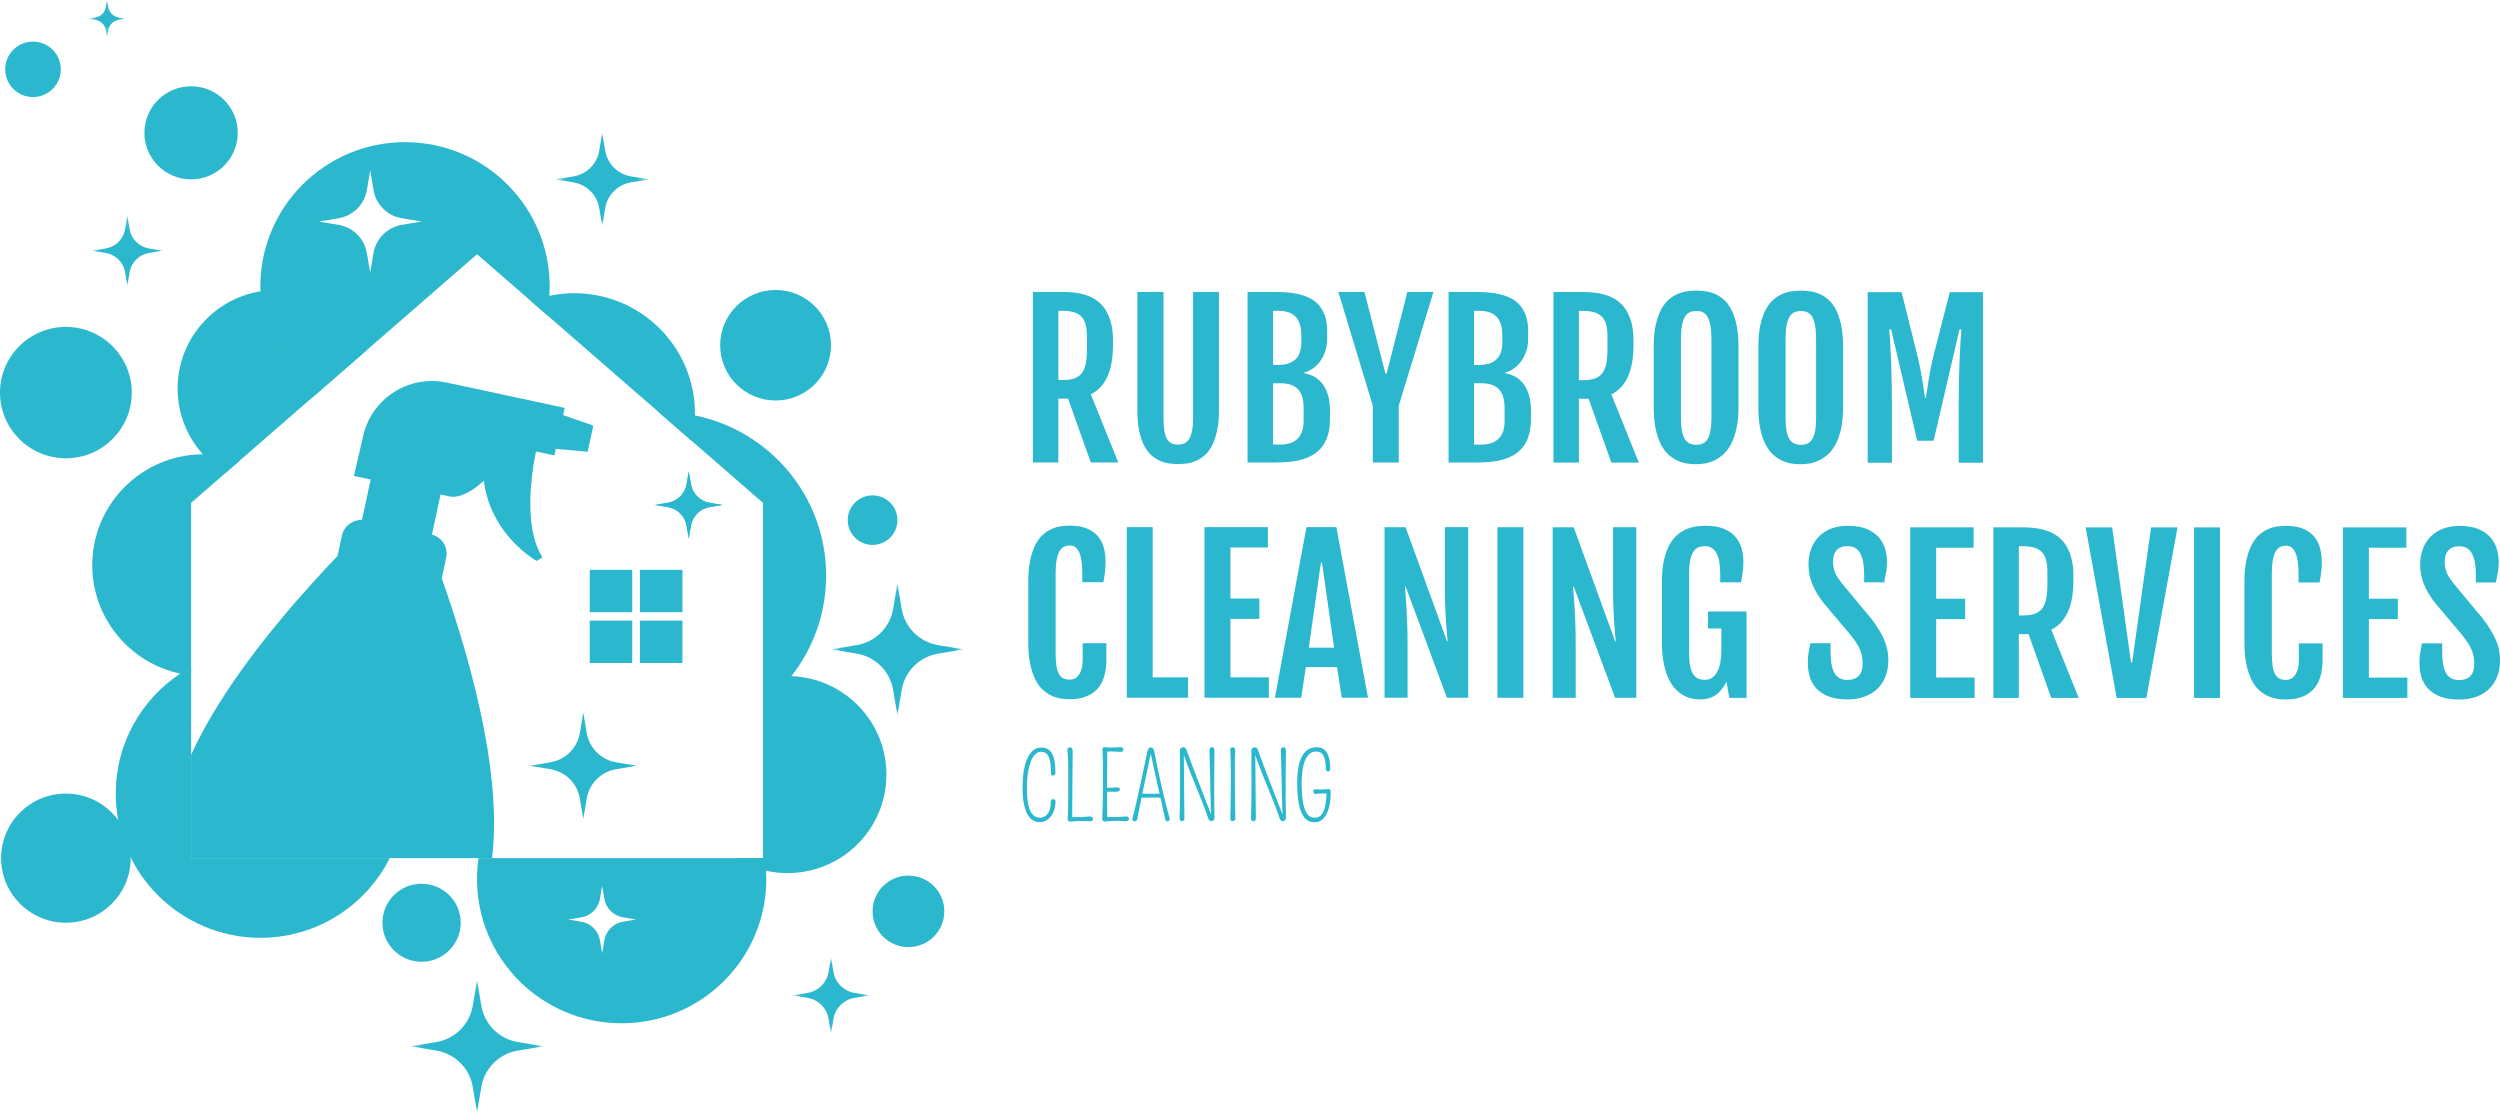
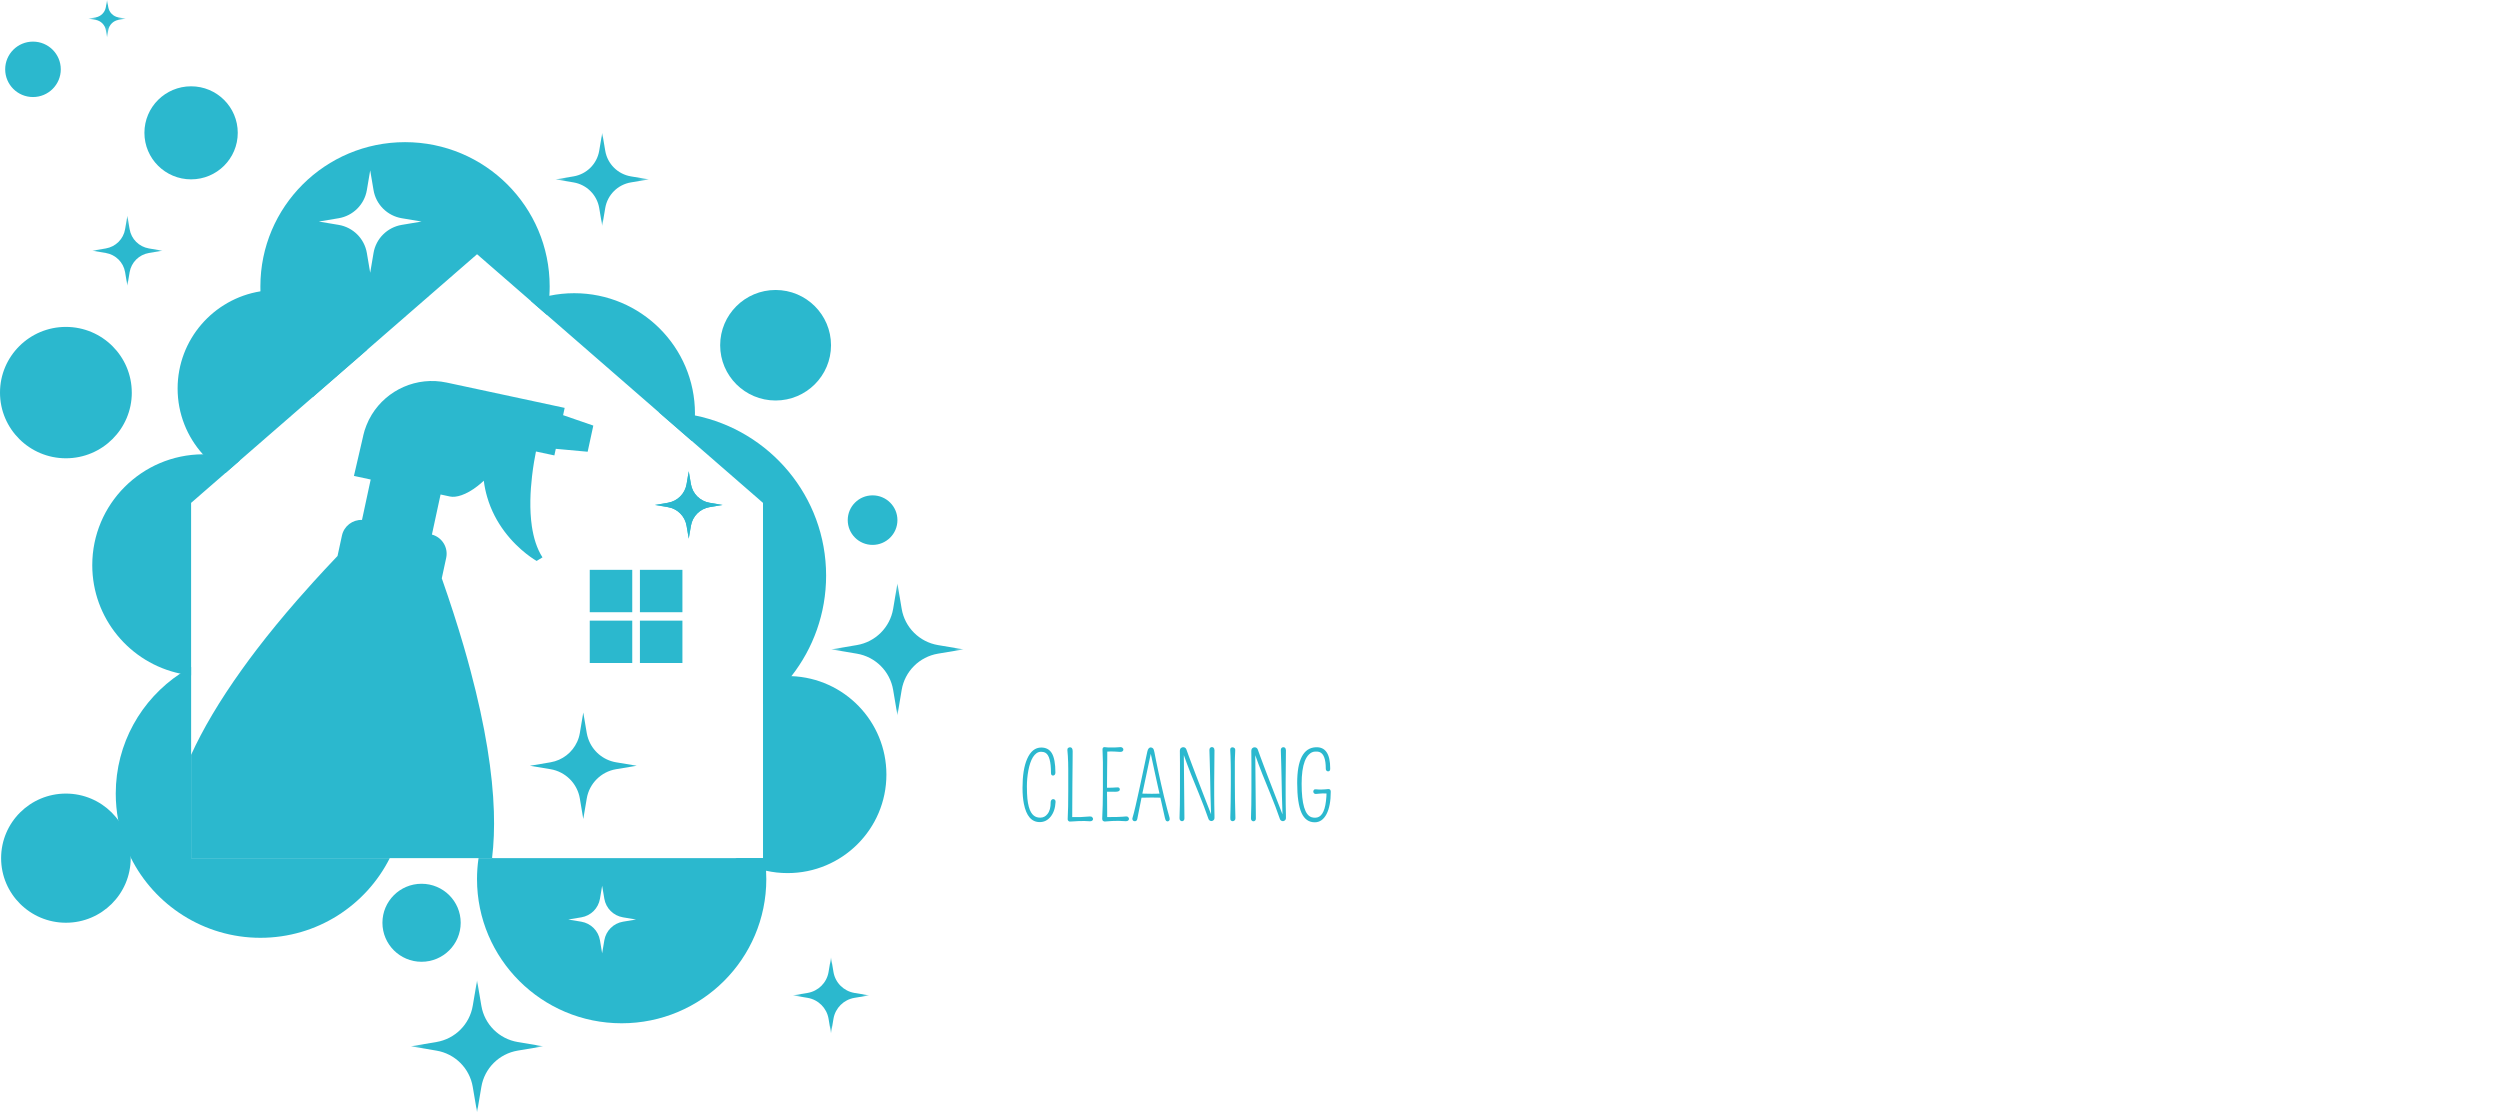
<svg xmlns="http://www.w3.org/2000/svg" width="245" height="109" viewBox="0 0 245 109" fill="none">
  <g clip-path="url(#clip0_29_1633)">
-     <path d="M237.106 65.025C237.106 64.665 237.126 64.336 237.17 64.03C237.211 63.728 237.276 63.399 237.361 63.046H239.336V63.857C239.336 64.309 239.364 64.706 239.418 65.052C239.473 65.399 239.564 65.691 239.694 65.928C239.823 66.166 239.994 66.346 240.205 66.468C240.416 66.59 240.678 66.648 240.985 66.648C241.468 66.648 241.839 66.516 242.095 66.251C242.35 65.986 242.476 65.599 242.476 65.09C242.476 64.828 242.459 64.591 242.422 64.37C242.384 64.153 242.323 63.935 242.234 63.718C242.146 63.504 242.027 63.277 241.877 63.039C241.727 62.801 241.533 62.533 241.298 62.241L238.648 59.097C238.178 58.496 237.814 57.892 237.559 57.281C237.303 56.669 237.177 56.021 237.177 55.328C237.177 54.775 237.262 54.266 237.436 53.8C237.61 53.339 237.858 52.938 238.189 52.602C238.516 52.266 238.921 52.004 239.401 51.818C239.881 51.631 240.426 51.539 241.036 51.539C241.775 51.539 242.391 51.645 242.885 51.852C243.379 52.062 243.774 52.334 244.07 52.673C244.363 53.013 244.571 53.393 244.693 53.814C244.816 54.235 244.874 54.66 244.874 55.081C244.874 55.44 244.846 55.77 244.789 56.075C244.734 56.377 244.669 56.714 244.598 57.08H242.633V56.286C242.633 55.4 242.503 54.717 242.251 54.245C241.996 53.773 241.581 53.536 241.005 53.536C240.528 53.536 240.171 53.668 239.936 53.933C239.701 54.198 239.581 54.551 239.581 54.996C239.581 55.23 239.599 55.444 239.636 55.63C239.673 55.821 239.725 55.994 239.793 56.153C239.861 56.313 239.946 56.469 240.045 56.618C240.143 56.768 240.252 56.924 240.378 57.087L243.334 60.649C243.872 61.348 244.285 62.017 244.571 62.659C244.86 63.3 245.003 63.983 245.003 64.699C245.003 65.293 244.911 65.83 244.724 66.305C244.537 66.78 244.271 67.188 243.924 67.521C243.576 67.853 243.157 68.108 242.667 68.288C242.176 68.468 241.621 68.556 241.008 68.556C240.249 68.556 239.619 68.454 239.118 68.254C238.618 68.05 238.219 67.785 237.92 67.453C237.623 67.12 237.412 66.74 237.29 66.315C237.17 65.891 237.109 65.456 237.109 65.015M229.607 51.682H235.822V53.678H232.151V58.679H234.987V60.676H232.151V66.404H235.921V68.4H229.607V51.682ZM224.028 68.549C223.766 68.549 223.484 68.529 223.18 68.485C222.877 68.444 222.571 68.352 222.268 68.217C221.965 68.081 221.672 67.884 221.393 67.633C221.113 67.381 220.868 67.052 220.657 66.638C220.446 66.224 220.276 65.718 220.146 65.117C220.017 64.512 219.955 63.793 219.955 62.957V57.036C219.955 56.194 220.02 55.474 220.153 54.877C220.282 54.279 220.456 53.777 220.674 53.369C220.889 52.962 221.137 52.636 221.42 52.395C221.703 52.154 221.992 51.971 222.295 51.842C222.598 51.712 222.894 51.631 223.194 51.594C223.49 51.556 223.77 51.536 224.025 51.536C224.693 51.536 225.251 51.628 225.701 51.814C226.15 52.001 226.508 52.256 226.78 52.578C227.053 52.901 227.243 53.278 227.359 53.709C227.475 54.14 227.533 54.595 227.533 55.081C227.533 55.44 227.516 55.77 227.478 56.075C227.441 56.377 227.39 56.714 227.315 57.08H225.254V56.228C225.254 55.308 225.152 54.619 224.951 54.164C224.747 53.706 224.451 53.478 224.059 53.478C223.824 53.478 223.616 53.522 223.439 53.614C223.262 53.706 223.116 53.862 222.997 54.079C222.877 54.296 222.789 54.585 222.728 54.945C222.666 55.305 222.636 55.749 222.636 56.286V63.922C222.636 64.445 222.659 64.879 222.711 65.222C222.758 65.568 222.84 65.847 222.952 66.054C223.065 66.264 223.211 66.41 223.388 66.499C223.569 66.587 223.787 66.631 224.042 66.631C224.206 66.631 224.362 66.594 224.512 66.519C224.662 66.444 224.795 66.326 224.911 66.166C225.026 66.006 225.118 65.803 225.186 65.558C225.254 65.314 225.289 65.025 225.289 64.692V63.056H227.614V64.604C227.614 65.949 227.308 66.94 226.692 67.578C226.075 68.217 225.193 68.543 224.042 68.549M215.017 51.682H217.561V68.4H215.017V51.682ZM204.392 51.682H206.994L208.84 64.927H208.949L210.805 51.682H213.396L210.342 68.4H207.437L204.392 51.682ZM198.225 60.316C198.671 60.316 199.046 60.268 199.355 60.17C199.662 60.072 199.911 59.908 200.101 59.674C200.292 59.443 200.428 59.134 200.513 58.754C200.598 58.374 200.643 57.902 200.643 57.338V56.018C200.643 55.586 200.605 55.216 200.524 54.901C200.445 54.588 200.312 54.33 200.125 54.127C199.938 53.923 199.693 53.773 199.383 53.675C199.076 53.576 198.688 53.529 198.225 53.529H197.843V60.312H198.225M195.347 51.678H198.106C198.419 51.678 198.766 51.692 199.141 51.719C199.519 51.746 199.894 51.807 200.272 51.909C200.646 52.011 201.011 52.161 201.361 52.364C201.712 52.565 202.022 52.843 202.294 53.196C202.567 53.549 202.785 53.991 202.948 54.524C203.112 55.057 203.193 55.698 203.193 56.456V56.877C203.193 58.15 203.01 59.185 202.645 59.983C202.277 60.785 201.739 61.358 201.024 61.711L203.715 68.397H201.024L198.797 62.143H197.843V68.397H195.351V51.678M187.201 51.678H193.416V53.675H189.745V58.676H192.582V60.672H189.745V66.4H193.515V68.397H187.201V51.678ZM177.165 65.011C177.165 64.652 177.186 64.322 177.23 64.017C177.271 63.715 177.335 63.385 177.421 63.032H179.396V63.844C179.396 64.295 179.423 64.692 179.477 65.039C179.532 65.385 179.624 65.677 179.753 65.915C179.883 66.152 180.053 66.332 180.264 66.454C180.475 66.577 180.737 66.634 181.044 66.634C181.528 66.634 181.899 66.502 182.154 66.237C182.41 65.972 182.536 65.585 182.536 65.076C182.536 64.815 182.519 64.577 182.481 64.356C182.447 64.139 182.382 63.922 182.294 63.704C182.205 63.49 182.086 63.263 181.936 63.025C181.786 62.788 181.592 62.519 181.357 62.227L178.704 59.084C178.234 58.483 177.87 57.878 177.615 57.267C177.359 56.656 177.233 56.007 177.233 55.315C177.233 54.761 177.318 54.252 177.492 53.787C177.666 53.325 177.914 52.925 178.245 52.588C178.572 52.252 178.977 51.991 179.457 51.804C179.937 51.617 180.482 51.526 181.092 51.526C181.831 51.526 182.447 51.631 182.941 51.838C183.435 52.049 183.83 52.32 184.123 52.66C184.415 52.999 184.627 53.38 184.746 53.8C184.868 54.221 184.926 54.646 184.926 55.067C184.926 55.427 184.899 55.756 184.845 56.062C184.79 56.364 184.725 56.7 184.654 57.067H182.689V56.272C182.689 55.386 182.559 54.704 182.307 54.232C182.052 53.76 181.637 53.522 181.061 53.522C180.584 53.522 180.227 53.654 179.992 53.919C179.757 54.184 179.638 54.537 179.638 54.982C179.638 55.216 179.655 55.43 179.692 55.617C179.729 55.807 179.781 55.98 179.849 56.14C179.917 56.299 180.002 56.456 180.101 56.605C180.199 56.754 180.312 56.91 180.434 57.074L183.39 60.635C183.928 61.334 184.341 62.003 184.627 62.645C184.916 63.287 185.059 63.969 185.059 64.686C185.059 65.28 184.967 65.816 184.78 66.291C184.593 66.767 184.327 67.174 183.98 67.507C183.632 67.84 183.213 68.094 182.723 68.274C182.233 68.454 181.677 68.543 181.064 68.543C180.305 68.543 179.675 68.441 179.174 68.24C178.674 68.037 178.275 67.772 177.976 67.439C177.679 67.106 177.468 66.726 177.349 66.302C177.23 65.877 177.169 65.443 177.169 65.001M166.622 68.546C166.424 68.546 166.196 68.526 165.934 68.481C165.671 68.441 165.402 68.349 165.123 68.213C164.844 68.077 164.571 67.884 164.302 67.633C164.033 67.381 163.795 67.049 163.58 66.634C163.369 66.22 163.196 65.711 163.066 65.107C162.937 64.502 162.869 63.782 162.869 62.947V57.026C162.869 56.184 162.937 55.464 163.076 54.867C163.213 54.269 163.397 53.767 163.625 53.359C163.853 52.952 164.119 52.626 164.415 52.385C164.715 52.144 165.021 51.96 165.341 51.831C165.661 51.702 165.978 51.621 166.295 51.583C166.608 51.546 166.901 51.526 167.17 51.526C167.851 51.526 168.427 51.617 168.893 51.804C169.36 51.991 169.741 52.245 170.031 52.568C170.323 52.891 170.531 53.267 170.661 53.699C170.787 54.13 170.851 54.585 170.851 55.07C170.851 55.43 170.831 55.76 170.787 56.065C170.746 56.367 170.688 56.703 170.616 57.07H168.583V56.276C168.583 54.442 168.089 53.526 167.102 53.526C166.833 53.526 166.601 53.57 166.404 53.661C166.206 53.753 166.043 53.909 165.913 54.127C165.784 54.344 165.685 54.632 165.624 54.992C165.562 55.352 165.532 55.797 165.532 56.333V63.911C165.532 64.434 165.562 64.869 165.624 65.212C165.685 65.558 165.78 65.837 165.91 66.044C166.039 66.254 166.199 66.4 166.39 66.488C166.584 66.577 166.812 66.621 167.081 66.621C167.364 66.621 167.606 66.546 167.807 66.4C168.011 66.254 168.178 66.054 168.307 65.799C168.437 65.545 168.536 65.246 168.597 64.9C168.658 64.553 168.689 64.18 168.689 63.772V61.589H167.381V59.925H171.161V68.393H169.472L169.196 66.808C168.876 67.429 168.508 67.874 168.093 68.142C167.677 68.413 167.184 68.549 166.615 68.549M152.162 51.672H154.222L158.288 62.859H158.346C158.326 62.597 158.299 62.309 158.268 61.986C158.234 61.667 158.207 61.304 158.179 60.893C158.152 60.486 158.132 60.024 158.111 59.508C158.091 58.992 158.081 58.411 158.081 57.766V51.668H160.359V68.386H158.278L154.232 57.491H154.154C154.174 57.783 154.198 58.102 154.232 58.445C154.266 58.788 154.294 59.192 154.321 59.654C154.348 60.116 154.369 60.659 154.389 61.273C154.409 61.891 154.42 62.621 154.42 63.47V68.383H152.162V51.665M146.75 51.665H149.294V68.383H146.75V51.665ZM135.686 51.665H137.746L141.812 62.852H141.87C141.85 62.591 141.823 62.302 141.792 61.98C141.758 61.66 141.731 61.297 141.703 60.886C141.676 60.479 141.656 60.017 141.635 59.501C141.615 58.985 141.605 58.404 141.605 57.759V51.661H143.883V68.38H141.802L137.756 57.484H137.678C137.699 57.776 137.722 58.096 137.756 58.438C137.79 58.781 137.818 59.185 137.845 59.647C137.872 60.109 137.893 60.652 137.913 61.267C137.934 61.885 137.944 62.614 137.944 63.463V68.376H135.686V51.658M130.738 63.474L129.559 55.142H129.45L128.262 63.474H130.738ZM128.037 51.658H130.962L134.065 68.376H131.494L131.031 65.382H127.966L127.523 68.376H124.941L128.034 51.658M118.038 51.658H124.254V53.654H120.582V58.656H123.419V60.652H120.582V66.38H124.352V68.376H118.038V51.658ZM110.42 51.658H112.964V66.38H116.431V68.376H110.424V51.658M104.845 68.526C104.583 68.526 104.301 68.505 103.997 68.461C103.694 68.42 103.388 68.329 103.085 68.193C102.782 68.057 102.489 67.86 102.21 67.609C101.93 67.358 101.685 67.028 101.474 66.614C101.263 66.203 101.093 65.694 100.963 65.093C100.834 64.492 100.772 63.769 100.772 62.934V57.012C100.772 56.17 100.837 55.451 100.97 54.853C101.099 54.255 101.273 53.753 101.491 53.346C101.706 52.938 101.954 52.612 102.237 52.371C102.519 52.13 102.809 51.947 103.112 51.818C103.415 51.689 103.711 51.607 104.011 51.57C104.311 51.532 104.587 51.512 104.842 51.512C105.51 51.512 106.068 51.604 106.518 51.791C106.967 51.977 107.325 52.232 107.597 52.554C107.87 52.877 108.06 53.254 108.176 53.685C108.292 54.116 108.346 54.571 108.346 55.057C108.346 55.417 108.329 55.746 108.292 56.051C108.254 56.354 108.2 56.69 108.128 57.056H106.068V56.204C106.068 55.284 105.966 54.595 105.765 54.14C105.561 53.682 105.264 53.454 104.873 53.454C104.638 53.454 104.43 53.498 104.253 53.59C104.076 53.682 103.929 53.838 103.81 54.055C103.691 54.273 103.602 54.561 103.541 54.921C103.48 55.281 103.449 55.726 103.449 56.262V63.898C103.449 64.421 103.473 64.855 103.524 65.198C103.572 65.545 103.654 65.823 103.766 66.03C103.878 66.241 104.021 66.387 104.202 66.475C104.382 66.563 104.6 66.607 104.856 66.607C105.019 66.607 105.176 66.57 105.326 66.495C105.475 66.421 105.608 66.302 105.724 66.142C105.84 65.983 105.932 65.779 106 65.534C106.068 65.29 106.102 65.001 106.102 64.669V63.032H108.428V64.58C108.428 65.925 108.122 66.916 107.505 67.555C106.889 68.193 106.007 68.519 104.852 68.526M183.04 28.632H186.357L187.967 35.103C188.138 35.819 188.271 36.505 188.369 37.154C188.468 37.802 188.563 38.413 188.655 38.991H188.734C188.826 38.417 188.921 37.806 189.02 37.154C189.118 36.505 189.251 35.819 189.422 35.103L191.08 28.632H194.329V45.35H191.952V39.819C191.952 38.97 191.959 38.155 191.976 37.371C191.993 36.587 192.013 35.867 192.04 35.212C192.068 34.556 192.095 33.976 192.129 33.473C192.163 32.971 192.19 32.574 192.218 32.278H192.03L189.496 43.194H187.886L185.332 32.278H185.144C185.171 32.57 185.199 32.971 185.233 33.473C185.267 33.976 185.294 34.556 185.321 35.212C185.349 35.867 185.369 36.587 185.386 37.371C185.403 38.155 185.41 38.97 185.41 39.819V45.35H183.033V28.632M176.494 43.588C176.743 43.588 176.961 43.547 177.148 43.459C177.335 43.374 177.489 43.228 177.611 43.017C177.734 42.81 177.822 42.532 177.887 42.189C177.952 41.846 177.979 41.415 177.979 40.892V33.287C177.979 32.75 177.948 32.305 177.887 31.945C177.826 31.586 177.734 31.297 177.611 31.08C177.489 30.862 177.335 30.706 177.148 30.615C176.961 30.523 176.743 30.479 176.494 30.479C176.246 30.479 176.017 30.526 175.827 30.615C175.636 30.706 175.479 30.862 175.357 31.08C175.231 31.297 175.139 31.589 175.078 31.945C175.016 32.305 174.986 32.75 174.986 33.287V40.892C174.986 41.415 175.016 41.846 175.078 42.189C175.139 42.532 175.234 42.807 175.357 43.017C175.479 43.224 175.639 43.374 175.827 43.459C176.017 43.544 176.239 43.588 176.494 43.588ZM176.494 45.496C176.225 45.496 175.936 45.475 175.619 45.431C175.302 45.387 174.992 45.299 174.686 45.163C174.379 45.027 174.083 44.83 173.797 44.583C173.511 44.335 173.259 43.998 173.041 43.588C172.823 43.177 172.646 42.671 172.517 42.067C172.387 41.462 172.319 40.742 172.319 39.907V33.986C172.319 33.144 172.387 32.424 172.52 31.827C172.653 31.229 172.833 30.727 173.055 30.319C173.276 29.912 173.531 29.586 173.814 29.345C174.1 29.104 174.396 28.92 174.706 28.791C175.016 28.662 175.326 28.581 175.633 28.54C175.939 28.499 176.225 28.482 176.487 28.482C176.75 28.482 177.012 28.499 177.318 28.537C177.621 28.574 177.928 28.652 178.231 28.771C178.534 28.893 178.83 29.07 179.12 29.311C179.409 29.549 179.665 29.871 179.886 30.279C180.107 30.686 180.288 31.192 180.421 31.796C180.554 32.401 180.622 33.13 180.622 33.983V39.904C180.622 40.732 180.554 41.445 180.417 42.043C180.281 42.64 180.101 43.146 179.876 43.561C179.655 43.975 179.396 44.307 179.106 44.559C178.817 44.81 178.517 45.007 178.214 45.146C177.911 45.285 177.608 45.38 177.305 45.425C177.005 45.469 176.733 45.492 176.491 45.492M166.24 43.584C166.489 43.584 166.707 43.544 166.894 43.455C167.081 43.37 167.235 43.224 167.354 43.014C167.476 42.807 167.565 42.528 167.63 42.185C167.691 41.843 167.722 41.411 167.722 40.889V33.283C167.722 32.747 167.691 32.302 167.63 31.942C167.568 31.582 167.476 31.294 167.354 31.076C167.231 30.859 167.078 30.703 166.894 30.611C166.707 30.52 166.489 30.475 166.24 30.475C165.992 30.475 165.763 30.523 165.573 30.611C165.382 30.703 165.225 30.859 165.103 31.076C164.977 31.294 164.885 31.586 164.823 31.942C164.762 32.302 164.732 32.747 164.732 33.283V40.889C164.732 41.411 164.762 41.843 164.823 42.185C164.885 42.528 164.98 42.803 165.103 43.014C165.225 43.221 165.385 43.37 165.573 43.455C165.763 43.54 165.985 43.584 166.24 43.584ZM166.24 45.492C165.971 45.492 165.682 45.472 165.365 45.428C165.052 45.387 164.742 45.295 164.432 45.16C164.125 45.024 163.829 44.827 163.543 44.579C163.257 44.328 163.005 43.995 162.787 43.584C162.569 43.173 162.392 42.668 162.263 42.063C162.13 41.459 162.065 40.739 162.065 39.904V33.983C162.065 33.141 162.133 32.421 162.266 31.823C162.399 31.226 162.579 30.723 162.801 30.316C163.022 29.908 163.277 29.582 163.563 29.341C163.85 29.1 164.146 28.917 164.456 28.788C164.766 28.659 165.076 28.578 165.382 28.537C165.688 28.496 165.975 28.479 166.237 28.479C166.499 28.479 166.761 28.496 167.068 28.533C167.371 28.571 167.677 28.649 167.98 28.768C168.284 28.886 168.58 29.066 168.869 29.307C169.159 29.545 169.414 29.868 169.635 30.275C169.857 30.683 170.037 31.188 170.17 31.793C170.303 32.397 170.371 33.127 170.371 33.979V39.901C170.371 40.729 170.303 41.442 170.163 42.039C170.027 42.637 169.847 43.143 169.625 43.557C169.404 43.971 169.145 44.304 168.856 44.555C168.566 44.807 168.266 45.004 167.963 45.143C167.66 45.282 167.357 45.377 167.054 45.421C166.751 45.465 166.482 45.489 166.24 45.489M155.114 37.256C155.56 37.256 155.935 37.208 156.245 37.11C156.551 37.011 156.8 36.848 156.991 36.614C157.182 36.383 157.318 36.074 157.403 35.694C157.488 35.314 157.532 34.842 157.532 34.278V32.957C157.532 32.526 157.491 32.153 157.413 31.84C157.335 31.528 157.202 31.27 157.015 31.066C156.827 30.862 156.582 30.713 156.272 30.615C155.966 30.516 155.578 30.469 155.114 30.469H154.733V37.252H155.114M152.237 28.618H154.995C155.308 28.618 155.656 28.632 156.03 28.656C156.408 28.683 156.783 28.747 157.161 28.846C157.539 28.948 157.9 29.097 158.251 29.301C158.602 29.504 158.912 29.779 159.184 30.133C159.456 30.486 159.674 30.927 159.838 31.46C160.001 31.993 160.083 32.635 160.083 33.392V33.813C160.083 35.086 159.899 36.122 159.535 36.919C159.167 37.721 158.629 38.295 157.914 38.648L160.604 45.333H157.914L155.686 39.079H154.733V45.333H152.24V28.615M145.18 43.571C145.521 43.571 145.831 43.527 146.11 43.438C146.389 43.35 146.628 43.214 146.825 43.028C147.026 42.841 147.179 42.603 147.285 42.318C147.394 42.029 147.449 41.69 147.449 41.299V39.999C147.449 39.608 147.411 39.259 147.329 38.957C147.248 38.654 147.122 38.4 146.941 38.193C146.761 37.986 146.526 37.829 146.24 37.724C145.95 37.615 145.599 37.561 145.18 37.561H144.455V43.571H145.18ZM144.945 35.769C145.286 35.769 145.596 35.728 145.879 35.646C146.161 35.565 146.4 35.439 146.601 35.266C146.801 35.093 146.955 34.869 147.064 34.59C147.173 34.312 147.227 33.979 147.227 33.589V32.903C147.227 32.513 147.19 32.166 147.108 31.864C147.026 31.562 146.9 31.311 146.72 31.1C146.539 30.893 146.304 30.733 146.011 30.625C145.719 30.516 145.364 30.462 144.945 30.462H144.455V35.769H144.945ZM141.959 28.611H144.53C144.908 28.611 145.303 28.625 145.708 28.649C146.114 28.676 146.509 28.73 146.897 28.815C147.282 28.9 147.649 29.026 147.997 29.192C148.344 29.358 148.647 29.582 148.906 29.864C149.165 30.146 149.369 30.492 149.526 30.907C149.679 31.321 149.757 31.82 149.757 32.401V33.212C149.757 33.657 149.693 34.064 149.567 34.434C149.441 34.808 149.27 35.134 149.063 35.419C148.855 35.704 148.613 35.938 148.344 36.125C148.075 36.312 147.799 36.437 147.52 36.502V36.58C148.351 36.729 148.978 37.123 149.4 37.758C149.822 38.396 150.033 39.208 150.033 40.199V41.051C150.033 41.659 149.965 42.185 149.832 42.634C149.7 43.082 149.509 43.462 149.267 43.778C149.025 44.094 148.736 44.355 148.402 44.555C148.068 44.759 147.701 44.915 147.302 45.031C146.904 45.146 146.478 45.224 146.025 45.265C145.572 45.306 145.109 45.33 144.629 45.33H141.959V28.611ZM134.535 39.761L131.157 28.611H133.717L135.771 36.611H135.89L137.923 28.611H140.477L137.079 39.761V45.33H134.535V39.761ZM125.483 43.567C125.823 43.567 126.133 43.523 126.413 43.435C126.692 43.347 126.93 43.211 127.128 43.024C127.329 42.837 127.482 42.6 127.591 42.315C127.7 42.026 127.754 41.686 127.754 41.296V39.996C127.754 39.605 127.717 39.255 127.635 38.953C127.557 38.651 127.427 38.396 127.247 38.189C127.066 37.982 126.835 37.826 126.545 37.721C126.256 37.612 125.905 37.558 125.486 37.558H124.761V43.567H125.486M125.251 35.765C125.592 35.765 125.902 35.724 126.184 35.643C126.467 35.561 126.705 35.436 126.906 35.263C127.107 35.09 127.261 34.865 127.366 34.587C127.475 34.309 127.53 33.976 127.53 33.585V32.9C127.53 32.509 127.492 32.163 127.41 31.861C127.332 31.562 127.203 31.307 127.022 31.097C126.842 30.89 126.607 30.73 126.314 30.621C126.021 30.513 125.667 30.458 125.248 30.458H124.758V35.765H125.248M122.261 28.608H124.832C125.214 28.608 125.606 28.622 126.011 28.645C126.416 28.672 126.811 28.727 127.199 28.812C127.584 28.897 127.952 29.022 128.299 29.189C128.647 29.355 128.95 29.579 129.209 29.861C129.467 30.143 129.672 30.489 129.828 30.903C129.982 31.317 130.06 31.817 130.06 32.397V33.209C130.06 33.653 129.995 34.061 129.869 34.431C129.743 34.804 129.573 35.13 129.365 35.415C129.154 35.701 128.916 35.935 128.647 36.122C128.378 36.308 128.102 36.434 127.823 36.498V36.577C128.653 36.726 129.28 37.12 129.702 37.755C130.125 38.393 130.336 39.205 130.336 40.196V41.048C130.336 41.656 130.268 42.182 130.135 42.63C130.002 43.078 129.811 43.459 129.57 43.774C129.328 44.09 129.038 44.352 128.705 44.552C128.371 44.756 128.003 44.912 127.605 45.027C127.206 45.143 126.78 45.221 126.327 45.262C125.875 45.302 125.411 45.326 124.931 45.326H122.261V28.608ZM111.462 28.608H114.023V40.865C114.023 41.388 114.051 41.822 114.102 42.165C114.153 42.511 114.238 42.786 114.35 42.993C114.466 43.201 114.612 43.347 114.793 43.435C114.973 43.523 115.188 43.567 115.437 43.567C115.685 43.567 115.903 43.523 116.09 43.435C116.278 43.347 116.431 43.201 116.554 42.993C116.676 42.786 116.765 42.511 116.829 42.165C116.891 41.819 116.921 41.384 116.921 40.865V28.608H119.455V40.189C119.455 41.004 119.39 41.703 119.258 42.284C119.125 42.864 118.955 43.35 118.737 43.744C118.522 44.134 118.273 44.447 117.994 44.674C117.715 44.902 117.429 45.078 117.129 45.197C116.833 45.319 116.537 45.394 116.24 45.428C115.944 45.462 115.678 45.475 115.437 45.475C115.195 45.475 114.929 45.459 114.636 45.428C114.343 45.394 114.054 45.319 113.758 45.197C113.461 45.075 113.179 44.902 112.903 44.674C112.627 44.447 112.382 44.138 112.167 43.744C111.953 43.353 111.779 42.868 111.653 42.291C111.527 41.714 111.462 41.014 111.462 40.193V28.611M104.106 37.245C104.553 37.245 104.927 37.198 105.237 37.099C105.544 37.001 105.792 36.838 105.983 36.604C106.174 36.373 106.31 36.064 106.395 35.684C106.48 35.303 106.521 34.831 106.521 34.268V32.947C106.521 32.516 106.48 32.142 106.402 31.83C106.323 31.518 106.191 31.26 106.003 31.056C105.816 30.852 105.571 30.703 105.261 30.604C104.954 30.506 104.566 30.458 104.103 30.458H103.722V37.242H104.103M101.225 28.608H103.984C104.297 28.608 104.645 28.622 105.019 28.645C105.394 28.672 105.772 28.737 106.15 28.835C106.524 28.937 106.889 29.087 107.24 29.291C107.59 29.494 107.9 29.769 108.173 30.122C108.445 30.475 108.663 30.917 108.827 31.45C108.99 31.983 109.072 32.625 109.072 33.382V33.803C109.072 35.076 108.888 36.111 108.523 36.909C108.156 37.711 107.618 38.284 106.902 38.638L109.593 45.323H106.902L104.672 39.069H103.718V45.323H101.225V28.605" fill="#2BB8CE" />
    <path d="M130.36 75.302C130.366 75.499 130.298 75.594 130.159 75.594C130.097 75.594 130.046 75.574 129.999 75.53C129.951 75.486 129.927 75.421 129.927 75.336C129.927 74.406 129.729 73.863 129.328 73.707C129.202 73.659 129.042 73.642 128.841 73.659C128.64 73.673 128.452 73.764 128.282 73.934C128.112 74.1 127.972 74.325 127.863 74.61C127.662 75.139 127.56 75.869 127.56 76.806C127.56 78.793 127.887 79.889 128.541 80.09C128.65 80.124 128.766 80.137 128.885 80.137C129.464 80.137 129.815 79.597 129.944 78.514C129.982 78.165 130.002 77.913 129.999 77.764C129.733 77.75 129.515 77.75 129.338 77.774C129.144 77.798 129.011 77.808 128.939 77.808C128.868 77.808 128.81 77.784 128.766 77.733C128.721 77.683 128.701 77.628 128.701 77.567C128.701 77.506 128.725 77.452 128.769 77.404C128.813 77.356 128.882 77.34 128.977 77.353C129.072 77.367 129.164 77.374 129.256 77.374H129.515C129.668 77.374 129.787 77.367 129.869 77.356C130.009 77.336 130.114 77.326 130.182 77.326C130.336 77.326 130.414 77.414 130.414 77.587C130.414 78.521 130.274 79.254 129.999 79.784C129.716 80.317 129.331 80.585 128.847 80.585C128.262 80.585 127.829 80.28 127.55 79.665C127.267 79.04 127.124 78.059 127.124 76.725C127.124 74.464 127.727 73.299 128.933 73.231C129.886 73.18 130.36 73.873 130.36 75.306M126.021 73.513C126.004 74.99 125.994 76.036 125.994 76.647C125.994 77.258 125.994 77.71 125.994 77.995C125.994 78.28 125.997 78.555 126 78.81C126.007 79.356 126.014 79.73 126.021 79.93C126.028 80.13 126.021 80.249 126.004 80.287C125.987 80.324 125.963 80.358 125.932 80.385C125.81 80.494 125.68 80.504 125.544 80.416C125.49 80.378 125.452 80.327 125.428 80.256C125.166 79.492 124.853 78.66 124.482 77.76C124.114 76.864 123.855 76.229 123.709 75.859C123.443 75.187 123.211 74.569 123.017 74.009L123.075 80.215C123.075 80.307 123.051 80.375 123.004 80.419C122.956 80.463 122.901 80.487 122.84 80.487C122.779 80.487 122.721 80.463 122.67 80.412C122.619 80.365 122.592 80.29 122.595 80.192C122.626 79.377 122.639 78.446 122.639 77.401V74.763C122.639 74.304 122.639 73.907 122.629 73.574C122.629 73.466 122.663 73.381 122.728 73.323C122.796 73.265 122.864 73.235 122.939 73.235C123.106 73.235 123.215 73.313 123.269 73.469C123.324 73.625 123.399 73.839 123.497 74.104C123.596 74.369 123.705 74.664 123.828 74.99C123.95 75.316 124.08 75.659 124.219 76.022C124.359 76.385 124.499 76.749 124.638 77.109C124.778 77.469 124.914 77.818 125.043 78.158C125.173 78.497 125.292 78.803 125.401 79.078C125.507 79.353 125.599 79.591 125.674 79.784C125.674 79.794 125.68 79.801 125.684 79.808C125.66 79.227 125.639 78.592 125.626 77.906C125.612 77.071 125.599 76.45 125.588 76.032C125.578 75.618 125.568 75.197 125.558 74.769C125.548 74.345 125.534 73.921 125.52 73.503C125.52 73.408 125.548 73.337 125.599 73.292C125.65 73.245 125.708 73.225 125.772 73.225C125.837 73.225 125.891 73.248 125.939 73.292C125.987 73.34 126.014 73.408 126.014 73.503M121.015 74.637C121.015 74.8 121.015 75.448 121.015 76.589C121.015 77.73 121.032 78.925 121.069 80.185C121.069 80.28 121.045 80.351 120.988 80.402C120.93 80.453 120.868 80.477 120.804 80.477C120.739 80.477 120.684 80.453 120.633 80.409C120.582 80.365 120.562 80.266 120.569 80.11C120.575 79.957 120.582 79.743 120.586 79.468C120.592 79.197 120.596 78.905 120.603 78.596C120.613 77.985 120.62 77.414 120.62 76.885C120.62 76.355 120.62 75.944 120.62 75.649C120.62 75.353 120.616 75.082 120.61 74.834C120.599 74.284 120.586 73.843 120.562 73.513C120.552 73.418 120.569 73.347 120.613 73.303C120.657 73.258 120.712 73.235 120.78 73.235C120.848 73.235 120.913 73.258 120.97 73.303C121.028 73.347 121.059 73.428 121.052 73.537C121.045 73.645 121.042 73.754 121.039 73.863C121.035 73.968 121.028 74.084 121.025 74.209C121.022 74.335 121.018 74.477 121.015 74.637ZM119.019 73.503C119.002 74.98 118.992 76.026 118.992 76.637C118.992 77.248 118.992 77.699 118.992 77.985C118.992 78.27 118.995 78.545 118.999 78.799C119.006 79.346 119.012 79.72 119.019 79.92C119.026 80.12 119.019 80.239 119.002 80.276C118.985 80.314 118.961 80.348 118.931 80.375C118.808 80.484 118.679 80.494 118.542 80.405C118.488 80.368 118.45 80.317 118.427 80.246C118.164 79.482 117.848 78.65 117.48 77.75C117.112 76.854 116.853 76.219 116.707 75.849C116.441 75.177 116.213 74.559 116.015 73.999L116.073 80.205C116.073 80.297 116.05 80.365 116.002 80.409C115.954 80.453 115.9 80.477 115.838 80.477C115.777 80.477 115.719 80.453 115.668 80.402C115.617 80.355 115.593 80.28 115.593 80.181C115.624 79.367 115.637 78.436 115.637 77.391V74.752C115.637 74.294 115.637 73.897 115.627 73.564C115.627 73.455 115.661 73.371 115.729 73.313C115.798 73.255 115.866 73.225 115.941 73.225C116.107 73.225 116.216 73.303 116.271 73.459C116.325 73.615 116.4 73.829 116.499 74.094C116.598 74.359 116.707 74.654 116.829 74.98C116.952 75.306 117.081 75.649 117.221 76.012C117.361 76.375 117.5 76.739 117.64 77.099C117.78 77.458 117.916 77.808 118.045 78.148C118.178 78.487 118.294 78.793 118.403 79.068C118.508 79.343 118.6 79.58 118.675 79.774C118.675 79.784 118.682 79.791 118.685 79.798C118.662 79.217 118.641 78.582 118.627 77.896C118.614 77.061 118.6 76.44 118.59 76.022C118.58 75.608 118.57 75.187 118.559 74.759C118.549 74.335 118.536 73.91 118.522 73.493C118.522 73.398 118.549 73.326 118.6 73.282C118.651 73.235 118.709 73.214 118.771 73.214C118.832 73.214 118.89 73.238 118.937 73.282C118.985 73.33 119.012 73.398 119.012 73.493M111.953 77.774C112.177 77.788 112.484 77.791 112.869 77.791C113.185 77.791 113.441 77.788 113.632 77.778C113.57 77.509 113.506 77.231 113.444 76.946C113.346 76.504 113.254 76.076 113.162 75.659C113.012 74.98 112.886 74.382 112.777 73.87C112.709 74.209 112.61 74.674 112.481 75.262C112.314 76.046 112.188 76.64 112.103 77.051C112.051 77.299 112 77.537 111.949 77.771M112.794 73.252C112.865 73.252 112.93 73.282 112.991 73.34C113.049 73.398 113.097 73.523 113.131 73.71C113.165 73.9 113.216 74.168 113.288 74.518C113.359 74.868 113.434 75.241 113.523 75.638C113.608 76.036 113.7 76.447 113.795 76.868C113.89 77.289 113.986 77.699 114.081 78.097C114.309 79.027 114.49 79.709 114.616 80.137C114.646 80.246 114.636 80.334 114.592 80.399C114.544 80.463 114.493 80.497 114.439 80.497C114.384 80.497 114.33 80.48 114.285 80.446C114.241 80.412 114.2 80.317 114.163 80.158C114.125 79.998 114.071 79.737 113.989 79.38C113.907 79.02 113.822 78.636 113.73 78.222C113.73 78.205 113.724 78.188 113.72 78.171C113.516 78.161 113.233 78.158 112.862 78.158C112.429 78.158 112.096 78.165 111.868 78.175C111.868 78.192 111.861 78.209 111.857 78.229C111.677 79.102 111.541 79.777 111.455 80.253C111.425 80.405 111.346 80.48 111.217 80.48C111.088 80.48 111.003 80.416 110.972 80.283C110.962 80.246 110.972 80.185 110.999 80.1C111.026 80.018 111.067 79.872 111.118 79.672C111.169 79.468 111.227 79.234 111.289 78.973C111.35 78.711 111.415 78.423 111.483 78.11C111.551 77.798 111.622 77.479 111.694 77.149C111.765 76.82 111.837 76.487 111.908 76.155C111.98 75.822 112.048 75.499 112.113 75.187C112.177 74.875 112.239 74.583 112.297 74.311C112.355 74.039 112.402 73.822 112.436 73.662C112.494 73.381 112.613 73.242 112.794 73.242M108.493 78.012L108.503 79.591V79.957C108.503 80.001 108.506 80.039 108.506 80.073C109.255 80.073 109.753 80.062 110.001 80.039C110.257 80.012 110.407 80.005 110.447 80.015C110.488 80.025 110.526 80.046 110.553 80.073C110.614 80.127 110.642 80.185 110.642 80.249C110.642 80.314 110.614 80.368 110.556 80.416C110.499 80.463 110.42 80.48 110.321 80.477C109.834 80.439 109.392 80.433 109 80.456C108.608 80.48 108.387 80.497 108.339 80.504C108.292 80.511 108.251 80.511 108.213 80.504C108.176 80.497 108.142 80.48 108.111 80.456C108.043 80.405 108.012 80.331 108.016 80.232C108.06 79.373 108.084 78.426 108.084 77.387C108.084 76.348 108.084 75.693 108.084 75.425C108.084 75.156 108.084 74.912 108.084 74.688C108.077 74.209 108.067 73.873 108.053 73.676C108.04 73.479 108.043 73.36 108.064 73.323C108.087 73.286 108.115 73.255 108.145 73.238C108.19 73.218 108.247 73.211 108.316 73.225C108.442 73.245 108.605 73.255 108.809 73.255C109.204 73.255 109.473 73.248 109.62 73.231C109.766 73.214 109.858 73.214 109.899 73.228C109.94 73.242 109.974 73.258 110.001 73.282C110.063 73.33 110.09 73.388 110.09 73.455C110.09 73.523 110.063 73.581 110.008 73.625C109.954 73.669 109.882 73.69 109.79 73.686C109.698 73.683 109.599 73.676 109.497 73.669C109.392 73.662 109.283 73.656 109.164 73.649C108.915 73.639 108.697 73.642 108.513 73.659C108.513 73.917 108.513 74.175 108.51 74.43C108.51 74.732 108.503 75.038 108.499 75.35C108.489 76.185 108.486 76.803 108.486 77.2C108.857 77.2 109.133 77.19 109.307 77.173C109.497 77.153 109.616 77.16 109.668 77.2C109.715 77.238 109.742 77.292 109.742 77.356C109.742 77.519 109.589 77.598 109.283 77.594C109.221 77.594 109.164 77.591 109.112 77.591H108.751L108.489 77.587V78.019M104.849 73.231C105.029 73.231 105.121 73.36 105.121 73.618C105.121 73.968 105.121 74.338 105.114 74.725C105.108 75.112 105.108 75.462 105.104 75.778C105.104 76.094 105.097 76.457 105.094 76.878C105.087 77.747 105.08 78.813 105.077 80.076C105.669 80.09 106.238 80.066 106.783 80.015C106.889 80.001 106.974 80.025 107.032 80.083C107.09 80.141 107.12 80.198 107.12 80.259C107.12 80.32 107.093 80.375 107.039 80.422C106.984 80.47 106.906 80.487 106.804 80.484C106.463 80.456 106.099 80.45 105.707 80.466C105.315 80.48 105.08 80.494 104.999 80.507C104.917 80.517 104.859 80.521 104.822 80.514C104.784 80.507 104.75 80.49 104.723 80.466C104.658 80.416 104.627 80.341 104.634 80.243C104.672 79.55 104.689 78.64 104.689 77.523C104.689 76.406 104.689 75.71 104.689 75.445C104.689 75.18 104.685 74.936 104.678 74.712C104.665 74.27 104.641 73.873 104.604 73.52C104.593 73.425 104.617 73.354 104.672 73.306C104.726 73.258 104.787 73.235 104.856 73.235M102.966 78.626C102.966 78.528 102.989 78.453 103.04 78.395C103.088 78.341 103.146 78.314 103.211 78.314C103.275 78.314 103.33 78.338 103.381 78.382C103.429 78.429 103.452 78.497 103.446 78.592C103.415 79.19 103.255 79.672 102.959 80.039C102.676 80.388 102.322 80.565 101.896 80.565C101.092 80.565 100.575 79.967 100.34 78.769C100.251 78.328 100.207 77.805 100.207 77.204C100.207 76.603 100.244 76.066 100.319 75.598C100.394 75.129 100.507 74.718 100.66 74.372C100.983 73.632 101.447 73.258 102.043 73.258C102.506 73.258 102.85 73.442 103.074 73.805C103.309 74.192 103.429 74.827 103.429 75.71C103.429 75.808 103.405 75.88 103.361 75.93C103.316 75.978 103.262 76.005 103.2 76.005C103.064 76.005 102.996 75.92 102.996 75.747C102.996 74.65 102.819 73.995 102.468 73.785C102.342 73.71 102.196 73.673 102.032 73.673C101.869 73.673 101.716 73.72 101.583 73.812C101.45 73.907 101.334 74.036 101.229 74.199C101.127 74.365 101.038 74.559 100.963 74.783C100.888 75.007 100.827 75.248 100.779 75.506C100.684 76.029 100.636 76.545 100.636 77.051C100.636 77.557 100.653 77.968 100.684 78.273C100.718 78.579 100.762 78.844 100.823 79.061C100.881 79.278 100.953 79.458 101.035 79.594C101.116 79.733 101.205 79.842 101.304 79.92C101.47 80.059 101.682 80.13 101.94 80.13C102.23 80.13 102.465 80.015 102.649 79.777C102.867 79.509 102.972 79.122 102.966 78.62" fill="#2BB8CE" />
    <path d="M12.809 84.099C12.809 87.597 9.965 90.428 6.461 90.428C2.956 90.428 0.109 87.597 0.109 84.099C0.109 80.602 2.953 77.771 6.457 77.771C9.962 77.771 12.805 80.606 12.805 84.099" fill="#2BB8CE" />
    <path d="M38.196 84.1C35.867 88.731 31.065 91.905 25.521 91.905C19.977 91.905 15.124 88.697 12.808 84.032V84.022C12.239 82.877 11.82 81.655 11.582 80.361C11.425 79.523 11.344 78.657 11.344 77.771C11.344 72.865 13.85 68.543 17.661 66.013C18.005 65.779 18.363 65.565 18.73 65.365V84.1H38.2H38.196Z" fill="#2BB8CE" />
    <path d="M5.957 6.794C5.957 8.294 4.737 9.51 3.232 9.51C1.727 9.51 0.508 8.294 0.508 6.794C0.508 5.293 1.727 4.078 3.232 4.078C4.737 4.078 5.957 5.293 5.957 6.794Z" fill="#2BB8CE" />
    <path d="M87.948 50.972C87.948 52.313 86.858 53.4 85.513 53.4C84.168 53.4 83.078 52.313 83.078 50.972C83.078 49.631 84.168 48.545 85.513 48.545C86.858 48.545 87.948 49.631 87.948 50.972Z" fill="#2BB8CE" />
-     <path d="M92.545 89.311C92.545 91.246 90.972 92.815 89.027 92.815C87.083 92.815 85.513 91.246 85.513 89.311C85.513 87.376 87.086 85.807 89.027 85.807C90.968 85.807 92.545 87.376 92.545 89.311Z" fill="#2BB8CE" />
    <path d="M45.148 90.431C45.148 92.543 43.431 94.254 41.313 94.254C39.195 94.254 37.478 92.543 37.478 90.431C37.478 88.32 39.195 86.609 41.313 86.609C43.431 86.609 45.148 88.32 45.148 90.431Z" fill="#2BB8CE" />
    <path d="M70.817 49.485L69.537 49.699C68.604 49.855 67.872 50.585 67.712 51.519L67.497 52.796L67.283 51.519C67.126 50.585 66.394 49.855 65.457 49.699L64.177 49.485L65.457 49.271C66.394 49.115 67.126 48.382 67.283 47.452L67.497 46.175L67.712 47.452C67.872 48.382 68.604 49.115 69.537 49.271L70.817 49.485Z" fill="#2BB8CE" />
    <path d="M80.959 56.408C80.959 60.123 79.688 63.545 77.56 66.261C76.749 67.297 75.813 68.227 74.774 69.035V49.282L67.793 43.211L64.558 40.4C64.67 40.393 64.782 40.393 64.895 40.393C65.991 40.393 67.064 40.502 68.099 40.712C75.435 42.192 80.959 48.657 80.959 56.408Z" fill="#2BB8CE" />
    <path d="M86.868 75.907C86.868 81.241 82.532 85.563 77.182 85.563C76.46 85.563 75.755 85.485 75.078 85.332C73.992 85.094 72.977 84.673 72.061 84.1H74.775V66.55C75.544 66.356 76.352 66.251 77.182 66.251C77.308 66.251 77.434 66.254 77.561 66.261C82.733 66.455 86.868 70.699 86.868 75.907Z" fill="#2BB8CE" />
    <path d="M81.44 33.833C81.44 36.825 79.008 39.249 76.008 39.249C73.008 39.249 70.576 36.825 70.576 33.833C70.576 30.842 73.008 28.418 76.008 28.418C79.008 28.418 81.44 30.842 81.44 33.833Z" fill="#2BB8CE" />
    <path d="M12.917 38.475C12.917 42.029 10.026 44.912 6.46 44.912C2.895 44.912 0 42.029 0 38.475C0 34.92 2.891 32.037 6.457 32.037C10.022 32.037 12.914 34.92 12.914 38.475" fill="#2BB8CE" />
    <path d="M23.3 13.017C23.3 15.537 21.254 17.577 18.727 17.577C16.2 17.577 14.153 15.537 14.153 13.017C14.153 10.498 16.2 8.458 18.727 8.458C21.254 8.458 23.3 10.498 23.3 13.017Z" fill="#2BB8CE" />
    <path d="M23.512 45.119L22.099 46.352L18.727 49.282V66.183C18.366 66.146 18.009 66.088 17.658 66.013C12.734 64.968 9.042 60.605 9.042 55.386C9.042 49.407 13.888 44.552 19.882 44.522H19.94C21.189 44.522 22.392 44.732 23.512 45.119Z" fill="#2BB8CE" />
    <path d="M68.103 40.529C68.103 40.59 68.103 40.651 68.103 40.712C68.093 41.571 67.988 42.406 67.797 43.211L64.562 40.4L53.593 30.859L52.043 29.511C52.622 29.291 53.221 29.114 53.841 28.985C54.624 28.819 55.442 28.734 56.276 28.734C62.811 28.734 68.107 34.013 68.107 40.529" fill="#2BB8CE" />
    <path d="M35.994 34.268L30.63 38.933L23.512 45.119L22.099 46.351C21.271 45.856 20.522 45.238 19.882 44.521C18.343 42.814 17.406 40.552 17.406 38.077C17.406 33.276 20.921 29.294 25.525 28.55C26.036 28.465 26.557 28.421 27.092 28.421C31.083 28.421 34.512 30.828 35.994 34.268Z" fill="#2BB8CE" />
    <path d="M60.376 74.705C59.099 74.491 58.061 73.595 57.648 72.4C57.584 72.22 57.536 72.033 57.502 71.839L57.277 70.512L57.161 69.826L57.066 70.393L56.824 71.839C56.773 72.142 56.685 72.434 56.559 72.702C56.085 73.744 55.118 74.508 53.95 74.705L52.22 74.997L51.931 75.044L52.118 75.075L53.95 75.381C55.421 75.629 56.576 76.779 56.824 78.25L57.161 80.26L57.502 78.25C57.751 76.779 58.905 75.629 60.376 75.381L62.396 75.044L60.376 74.705Z" fill="#2BB8CE" />
    <mask id="mask0_29_1633" style="mask-type:luminance" maskUnits="userSpaceOnUse" x="54" y="13" width="10" height="10">
      <path d="M63.588 13.021H54.444V22.137H63.588V13.021Z" fill="white" />
    </mask>
    <g mask="url(#mask0_29_1633)">
      <path d="M59.018 13.021L59.314 14.779C59.532 16.063 60.54 17.068 61.828 17.285L63.592 17.58L61.828 17.876C60.54 18.093 59.532 19.098 59.314 20.381L59.018 22.14L58.722 20.381C58.504 19.098 57.496 18.093 56.208 17.876L54.444 17.58L56.208 17.285C57.496 17.068 58.504 16.063 58.722 14.779L59.018 13.021Z" fill="#2BB8CE" />
    </g>
    <mask id="mask1_29_1633" style="mask-type:luminance" maskUnits="userSpaceOnUse" x="9" y="21" width="7" height="8">
      <path d="M15.925 21.139H9.042V28H15.925V21.139Z" fill="white" />
    </mask>
    <g mask="url(#mask1_29_1633)">
      <path d="M12.482 21.139L12.703 22.463C12.866 23.43 13.626 24.184 14.593 24.347L15.921 24.571L14.593 24.792C13.626 24.955 12.866 25.712 12.703 26.676L12.482 28L12.26 26.676C12.097 25.709 11.337 24.955 10.37 24.792L9.042 24.571L10.37 24.347C11.337 24.184 12.097 23.427 12.26 22.463L12.482 21.139Z" fill="#2BB8CE" />
    </g>
    <path d="M39.695 13.931C31.866 13.931 25.518 20.259 25.518 28.065C25.518 28.228 25.521 28.391 25.524 28.55C25.667 32.723 27.622 36.438 30.629 38.933L35.993 34.268L46.751 24.914L52.04 29.511L53.589 30.859C53.715 30.248 53.797 29.623 53.838 28.985C53.858 28.683 53.868 28.374 53.868 28.065C53.868 20.259 47.524 13.931 39.695 13.931ZM39.371 22.038C37.955 22.276 36.844 23.383 36.606 24.795L36.279 26.731L35.952 24.795C35.714 23.383 34.603 22.276 33.187 22.038L31.246 21.712L33.187 21.387C34.603 21.149 35.714 20.042 35.952 18.63L36.279 16.694L36.606 18.63C36.844 20.042 37.955 21.149 39.371 21.387L41.312 21.712L39.371 22.038Z" fill="#2BB8CE" />
    <mask id="mask2_29_1633" style="mask-type:luminance" maskUnits="userSpaceOnUse" x="8" y="0" width="5" height="4">
      <path d="M12.325 0H8.66V3.653H12.325V0Z" fill="white" />
    </mask>
    <g mask="url(#mask2_29_1633)">
      <path d="M10.492 0L10.611 0.703C10.697 1.215 11.102 1.62 11.62 1.708L12.325 1.827L11.62 1.945C11.105 2.034 10.7 2.434 10.611 2.95L10.492 3.653L10.373 2.95C10.288 2.438 9.883 2.034 9.365 1.945L8.66 1.827L9.365 1.708C9.879 1.62 10.285 1.219 10.373 0.703L10.492 0Z" fill="#2BB8CE" />
    </g>
    <mask id="mask3_29_1633" style="mask-type:luminance" maskUnits="userSpaceOnUse" x="64" y="46" width="7" height="7">
      <path d="M70.817 46.175H64.177V52.796H70.817V46.175Z" fill="white" />
    </mask>
    <g mask="url(#mask3_29_1633)">
      <path d="M70.817 49.485L69.537 49.699C68.604 49.855 67.872 50.585 67.712 51.519L67.497 52.796L67.283 51.519C67.126 50.585 66.394 49.855 65.457 49.699L64.177 49.485L65.457 49.271C66.394 49.115 67.126 48.382 67.283 47.452L67.497 46.175L67.712 47.452C67.872 48.382 68.604 49.115 69.537 49.271L70.817 49.485Z" fill="#2BB8CE" />
    </g>
    <mask id="mask4_29_1633" style="mask-type:luminance" maskUnits="userSpaceOnUse" x="40" y="96" width="14" height="13">
      <path d="M53.235 96.075H40.27V109H53.235V96.075Z" fill="white" />
    </mask>
    <g mask="url(#mask4_29_1633)">
      <path d="M46.752 96.075L47.174 98.567C47.48 100.386 48.911 101.812 50.736 102.118L53.236 102.539L50.736 102.96C48.911 103.266 47.48 104.692 47.174 106.511L46.752 109.003L46.329 106.511C46.023 104.692 44.593 103.266 42.767 102.96L40.268 102.539L42.767 102.118C44.593 101.812 46.023 100.386 46.329 98.567L46.752 96.075Z" fill="#2BB8CE" />
    </g>
    <mask id="mask5_29_1633" style="mask-type:luminance" maskUnits="userSpaceOnUse" x="77" y="93" width="9" height="9">
      <path d="M85.179 93.82H77.7V101.276H85.179V93.82Z" fill="white" />
    </mask>
    <g mask="url(#mask5_29_1633)">
      <path d="M81.439 93.82L81.681 95.26C81.858 96.309 82.683 97.13 83.735 97.307L85.179 97.548L83.735 97.789C82.683 97.966 81.858 98.787 81.681 99.836L81.439 101.276L81.198 99.836C81.021 98.787 80.196 97.966 79.144 97.789L77.7 97.548L79.144 97.307C80.196 97.13 81.021 96.309 81.198 95.26L81.439 93.82Z" fill="#2BB8CE" />
    </g>
    <mask id="mask6_29_1633" style="mask-type:luminance" maskUnits="userSpaceOnUse" x="81" y="57" width="14" height="14">
      <path d="M94.428 57.175H81.463V70.101H94.428V57.175Z" fill="white" />
    </mask>
    <g mask="url(#mask6_29_1633)">
      <path d="M87.947 57.175L88.365 59.667C88.672 61.487 90.102 62.913 91.928 63.219L94.427 63.64L91.928 64.058C90.102 64.363 88.672 65.789 88.365 67.609L87.947 70.101L87.528 67.609C87.221 65.789 85.791 64.363 83.966 64.058L81.466 63.64L83.966 63.219C85.791 62.913 87.221 61.487 87.528 59.667L87.947 57.175Z" fill="#2BB8CE" />
    </g>
-     <path d="M75.078 85.332C75.033 84.582 74.935 83.845 74.775 83.132V84.1H48.28C48.263 84.086 48.242 84.076 48.225 84.059C48.225 84.072 48.225 84.086 48.218 84.1H46.897C46.897 84.1 46.897 84.1 46.897 84.103C46.798 84.772 46.747 85.454 46.747 86.15C46.747 93.956 53.095 100.281 60.924 100.281C68.754 100.281 75.098 93.956 75.098 86.15C75.098 85.875 75.091 85.6 75.074 85.332M61.05 90.326C60.117 90.483 59.385 91.212 59.225 92.146L59.01 93.423L58.796 92.146C58.639 91.216 57.907 90.486 56.97 90.326L55.69 90.112L56.97 89.898C57.907 89.742 58.639 89.012 58.796 88.079L59.01 86.802L59.225 88.079C59.382 89.009 60.114 89.742 61.05 89.898L62.331 90.112L61.05 90.326Z" fill="#2BB8CE" />
+     <path d="M75.078 85.332V84.1H48.28C48.263 84.086 48.242 84.076 48.225 84.059C48.225 84.072 48.225 84.086 48.218 84.1H46.897C46.897 84.1 46.897 84.1 46.897 84.103C46.798 84.772 46.747 85.454 46.747 86.15C46.747 93.956 53.095 100.281 60.924 100.281C68.754 100.281 75.098 93.956 75.098 86.15C75.098 85.875 75.091 85.6 75.074 85.332M61.05 90.326C60.117 90.483 59.385 91.212 59.225 92.146L59.01 93.423L58.796 92.146C58.639 91.216 57.907 90.486 56.97 90.326L55.69 90.112L56.97 89.898C57.907 89.742 58.639 89.012 58.796 88.079L59.01 86.802L59.225 88.079C59.382 89.009 60.114 89.742 61.05 89.898L62.331 90.112L61.05 90.326Z" fill="#2BB8CE" />
    <path d="M55.184 40.688L55.337 39.972L50.12 38.852L49.105 38.634L44.783 37.707L43.782 37.493C40.836 36.862 37.918 38.206 36.429 40.641C36.228 40.97 36.051 41.32 35.908 41.69C35.779 42.009 35.673 42.345 35.595 42.691V42.712L34.686 46.64L36.327 46.993L35.476 50.952C34.553 50.922 33.715 51.55 33.511 52.483L33.078 54.486C32.254 55.352 31.464 56.198 30.712 57.029C30.174 57.62 29.656 58.204 29.155 58.778C27.677 60.472 26.349 62.095 25.164 63.643C24.66 64.302 24.183 64.947 23.734 65.575C21.5 68.689 19.862 71.483 18.727 73.975V84.1H48.219C48.219 84.1 48.219 84.069 48.226 84.055C48.39 82.711 48.454 81.204 48.4 79.523C48.281 75.798 47.576 71.225 46.105 65.704C45.9 64.923 45.675 64.126 45.437 63.307C44.828 61.223 44.116 59.012 43.295 56.673L43.727 54.67C43.945 53.655 43.322 52.653 42.328 52.388L43.176 48.46L44.109 48.66C44.674 48.779 45.655 48.531 46.82 47.618C47.01 47.469 47.211 47.299 47.412 47.109C47.48 47.669 47.593 48.195 47.739 48.694C48.127 50.042 48.754 51.163 49.428 52.069C50.893 54.032 52.589 54.972 52.589 54.972L53.164 54.622C52.609 53.767 52.289 52.701 52.122 51.573C51.88 49.923 51.969 48.138 52.139 46.671C52.255 45.662 52.411 44.807 52.524 44.246L54.07 44.576L54.329 44.63L54.404 44.277L54.468 43.985L54.724 44.009L55.061 44.039L57.591 44.27L58.106 41.887L58.143 41.707L55.18 40.685L55.184 40.688Z" fill="#2BB8CE" />
    <path d="M57.795 58.37V59.997H61.96V59.477V55.844H57.795V58.37Z" fill="#2BB8CE" />
    <path d="M62.712 55.844V59.831V59.997H63.029H66.877V55.844H62.712Z" fill="#2BB8CE" />
    <path d="M61.96 60.822H57.795V64.974H61.96V60.822Z" fill="#2BB8CE" />
    <path d="M62.712 60.822V64.974H66.877V63.046V60.822H64.367H62.712Z" fill="#2BB8CE" />
  </g>
  <defs>
    <clipPath id="clip0_29_1633">
      <rect width="245" height="109" fill="white" />
    </clipPath>
  </defs>
</svg>